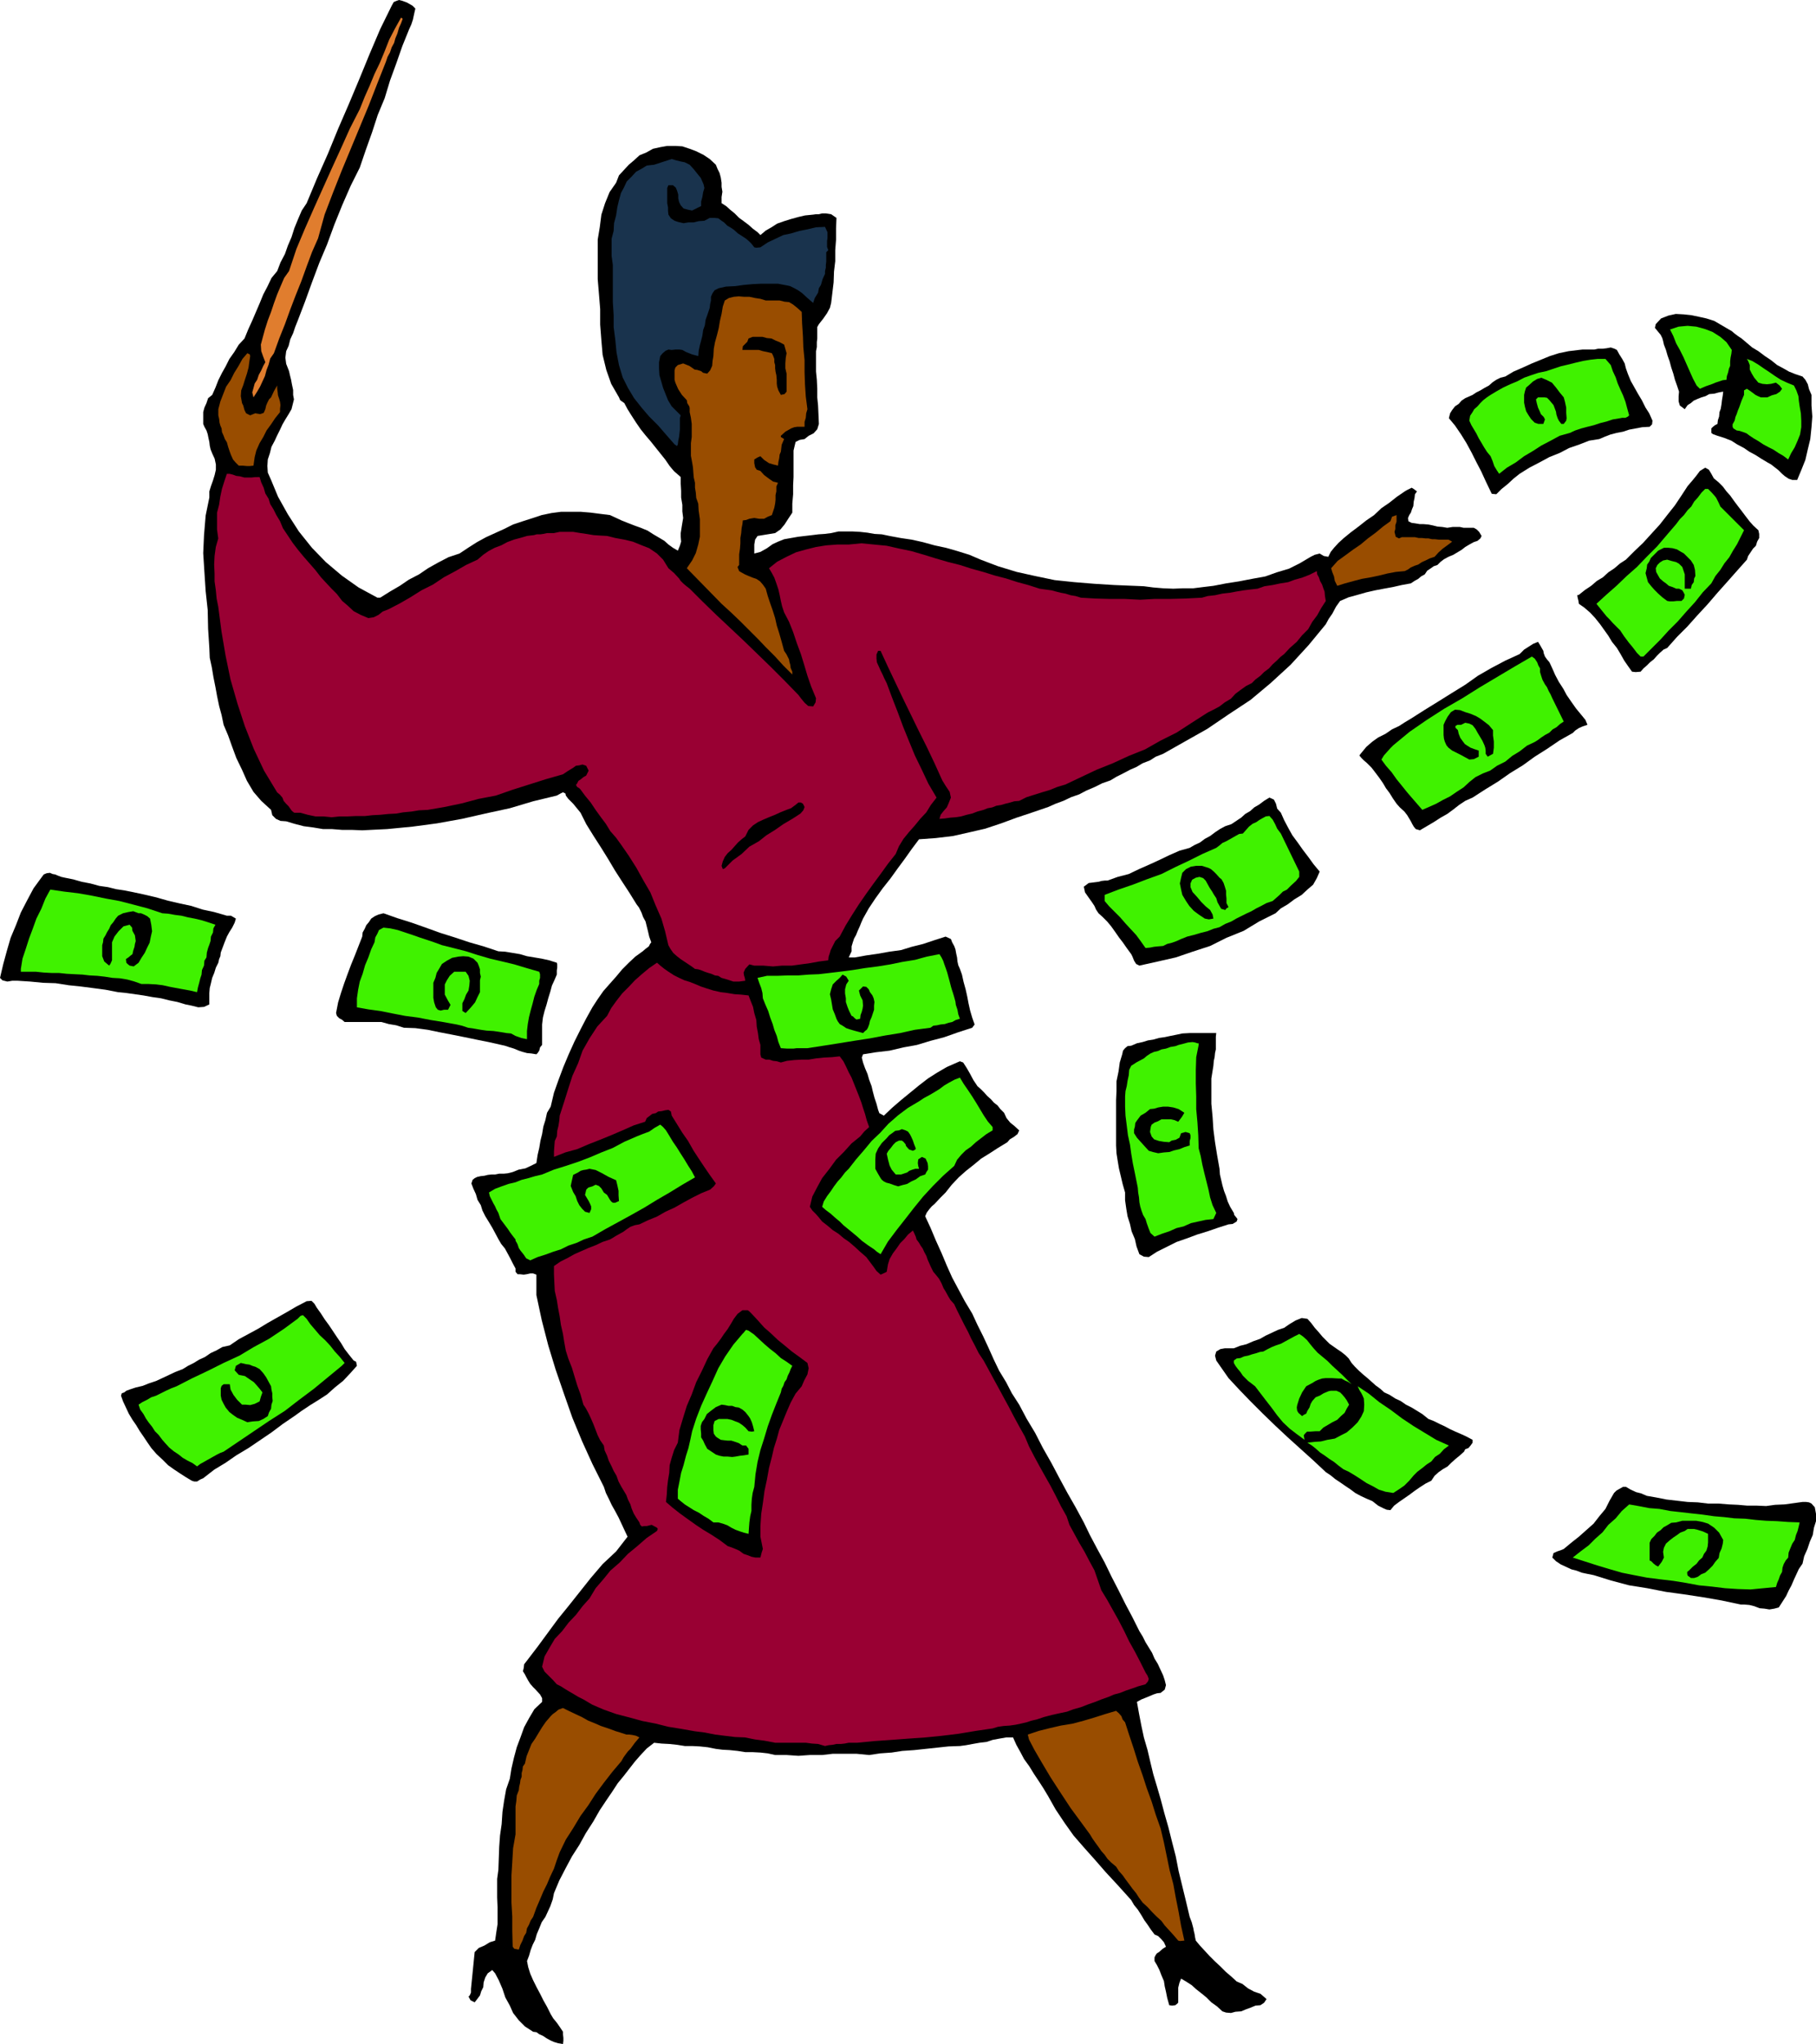
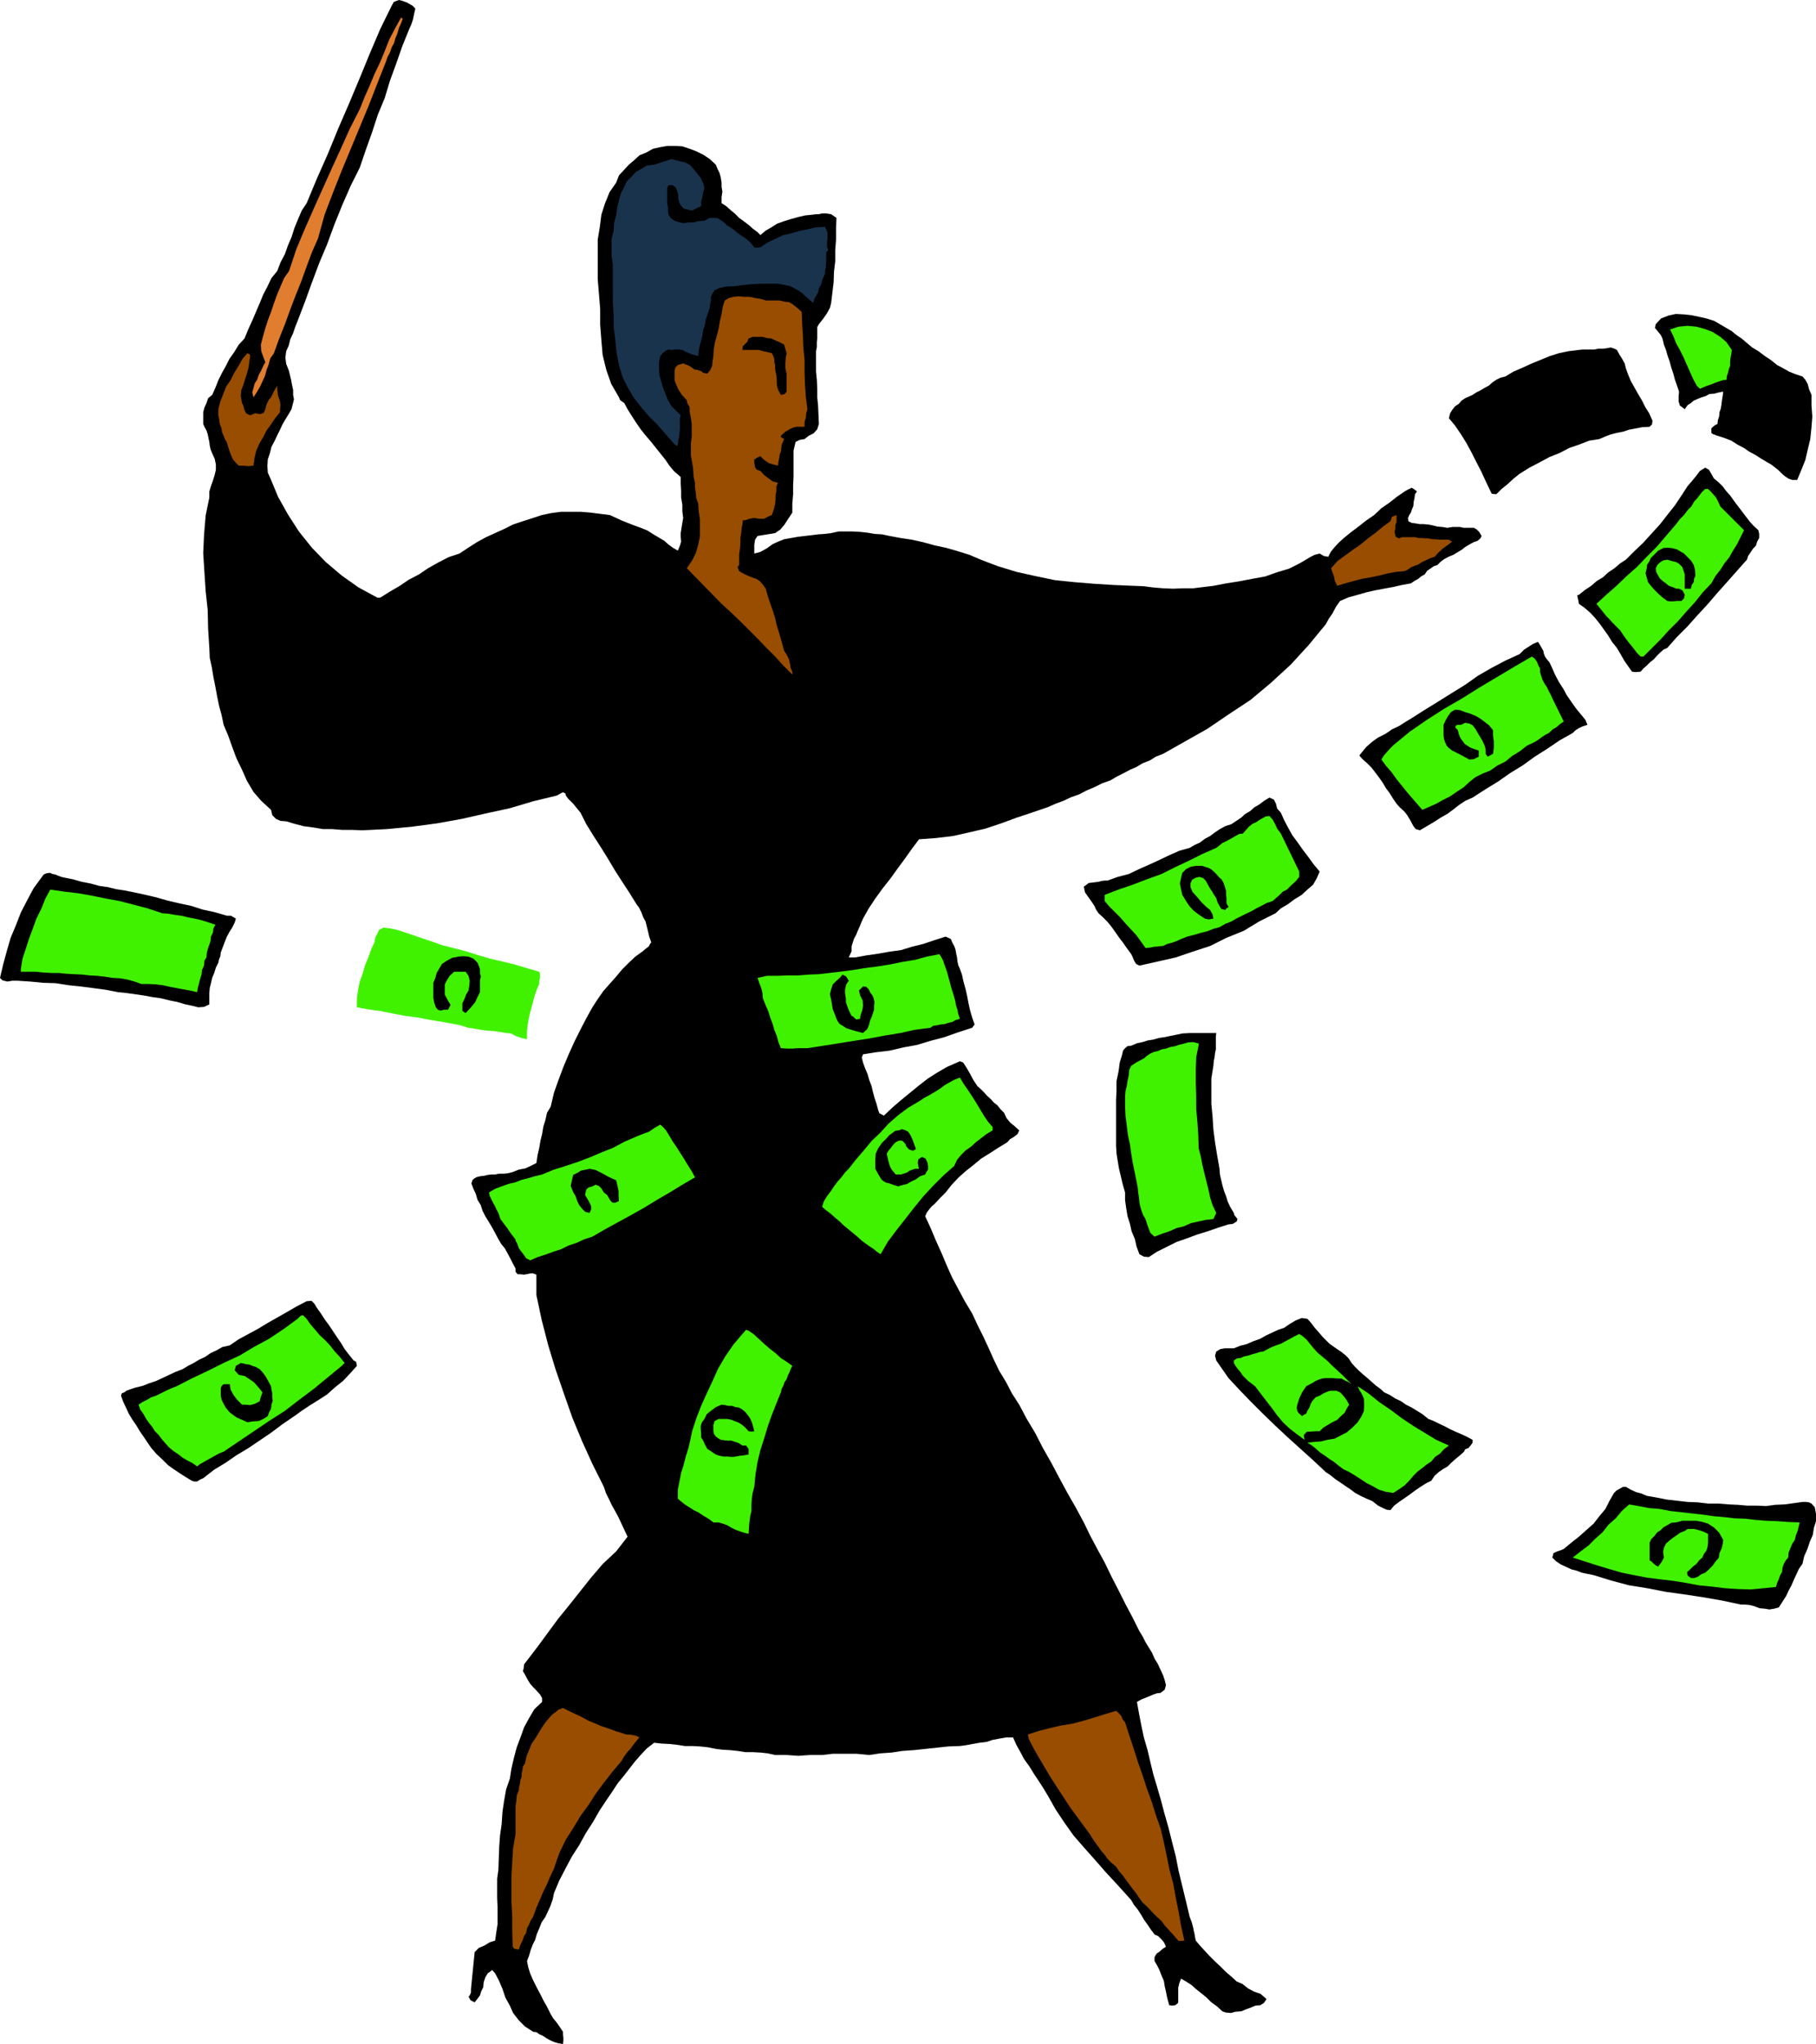
<svg xmlns="http://www.w3.org/2000/svg" height="480" viewBox="0 0 319.824 360" width="426.432">
  <path style="fill:#000" d="m210.878 242.457-.216.936-.216 1.008-.288.864-.36.792-1.224 3.024-1.08 3.096-1.08 2.952-.936 3.096-1.224 2.952-1.008 3.096-1.08 3.024-1.08 3.168-1.584 3.168-1.512 3.456-1.368 3.384-1.296 3.528-1.368 3.24-1.296 3.456-1.224 3.384-1.296 3.384-.432 1.08-.36 1.08-.504 1.08-.288 1.152-.432.936-.144 1.152.144 1.08.504 1.296.144.648.216.864.144.792.216 1.008v.864l.144.792-.216.864-.216.864-.504.864-.576.936-.504.864-.432.936-.504 1.008-.432.936-.576 1.08-.288 1.152-.36 1.08-.072 1.152.072 1.152.576 1.296 1.224 2.952 1.728 3.096 1.944 3.024 2.304 2.88 2.448 2.52 2.808 2.376 2.952 2.088 3.312 1.8h.504l1.728-1.08 1.728-1.008 1.584-1.08 1.8-.936 1.584-1.08 1.8-1.008 1.8-.936 1.944-.648 1.512-1.008 1.584-1.008 1.584-.864 1.584-.72 1.584-.72 1.584-.792 1.728-.576 1.8-.576 1.512-.504 1.728-.36 1.656-.216h3.528l1.728.144 1.656.216 1.728.216.936.432 1.08.504 1.08.432 1.296.504 1.008.36 1.224.504 1.008.648 1.224.72.72.432.72.648.792.576.864.504.36-.864.216-.72-.072-.864v-.648l.216-1.368.216-1.296-.144-1.152v-1.152l-.216-1.296v-1.152l-.072-1.296v-1.152l-.648-.576-.504-.432-.432-.504-.36-.432-.792-1.152-.864-1.08-.864-1.08-.864-1.08-.864-1.008-.864-1.08-.792-1.152-.792-1.224-.72-1.152-.576-1.08-.72-.504-.216-.504-1.368-2.376-.864-2.448-.648-2.664-.216-2.52-.216-2.808v-2.736l-.216-2.664-.216-2.592v-6.984l.36-2.16.288-2.232.648-2.016.792-1.944 1.152-1.656.504-1.296.864-.936.864-.936.936-.792.936-.864 1.224-.504 1.152-.648 1.296-.288 1.224-.216h1.44l1.224.072 1.296.432 1.152.432 1.296.648 1.08.72 1.08 1.008.288.72.36.72.216.792.144.936v.72l.144.864-.144.936v1.08l.792.504.72.648.792.648.792.792.792.576.864.648.72.648.864.648.504.504.936-.792 1.008-.576 1.008-.648 1.224-.432 1.152-.36 1.296-.36 1.224-.288 1.44-.144.504-.072h.504l.576-.144h.648l.936.144.936.648-.072 1.872v1.944l-.144 1.872v1.944l-.216 1.8-.072 1.944-.216 1.8-.216 1.8-.216.864-.504.936-.648.936-.792 1.008-.288.504v2.016l-.072.648v.864l-.144.72v3.6l.144 1.44.072 1.584v1.512l.144 1.44.072 1.584.072 1.656-.288.936-.648.72-.864.432-.72.576-.864.144-.72.36-.36 1.512v4.68l-.072 1.44v1.584l-.144 1.656v1.584l-.72 1.08-.648 1.008-.72.864-.936.648-3.096.504-.432.648-.144.864v1.584l1.08-.288 1.152-.648 1.008-.72.936-.432 1.08-.432 1.224-.216 1.224-.216 1.224-.144 1.224-.144 1.152-.144 1.08-.072 1.152-.144 1.296-.288h2.52l1.296.072 1.296.144 1.224.216 1.296.072 1.368.288 1.944.36 1.944.288 1.944.432 2.088.576 2.016.432 2.016.576 2.088.648 2.016.864 3.024 1.152 3.312 1.008 3.24.72 3.456.72 3.456.36 3.528.288 3.456.216 3.528.144 1.728.072 1.656.216 1.728.144 1.8.072 1.728-.072h1.8l1.728-.216 1.8-.216 2.232-.432 2.304-.36 2.232-.432 2.376-.432 2.016-.72 2.16-.648 1.872-.936 1.944-1.152.72-.36.864-.216.72.432.792.144.432-.864.576-.72.792-.864.864-.792 1.224-1.008 1.44-1.08 1.368-1.08 1.368-.936 1.296-1.224 1.368-.936 1.368-1.08 1.368-.936.36-.216.432-.216.432-.216.36.216.576.432-.36.504-.072.648-.144.648-.072.792-.216.504-.216.648-.288.432-.216.504.072.576.576.288.576.072.864.144h.648l.864.072.72.144.864.216.864.072.864.144.936-.144h1.296l.648.144h1.8l.504.288.432.432.432.72-.216.432-.504.432-.648.216-.792.432-.72.432-.648.504-.72.432-.72.432-.864.36-.792.432-.576.432-.576.576-.648.216-.504.36-.648.432-.432.648-.648.36-.504.432-.648.36-.648.432-1.584.288-1.584.36-1.584.288-1.512.288-1.584.36-1.512.432-1.584.432-1.512.648-.72 1.008-.648 1.224-.648.936-.504.936-3.024 3.672-3.168 3.456-3.528 3.24-3.528 2.952-3.816 2.52-3.816 2.592-3.96 2.232-3.816 2.16-1.296.504-1.008.648-1.296.504-1.08.648-1.152.504-1.224.648-1.152.576-1.08.648-1.44.504-1.296.648-1.512.648-1.224.648-1.44.504-1.368.648-1.368.504-1.296.576-2.736.936-2.808.936-2.736 1.008-2.808.936-2.808.648-2.88.648-3.024.36-2.952.216-1.296 1.728-1.224 1.728-1.224 1.656-1.296 1.8-1.368 1.728-1.296 1.8-1.152 1.728-1.008 1.8-.288.648-.288.72-.36.792-.288.72-.36.648-.216.648-.216.72v.864l-.504 1.08h1.08l2.016-.36 2.016-.288 2.016-.36 2.088-.288 1.872-.576 2.016-.504 1.944-.648 2.016-.648.936.432.216.576.36.648.216.576.144.792.144.648.072.72.144.648.288.648.36 1.008.288 1.296.36 1.296.288 1.296.216 1.152.288 1.296.36 1.224.432 1.224-.432.576-2.448.792-2.448.864-2.448.648-2.376.72-2.376.432-2.448.576-2.448.288-2.232.36-.216.576.216.864.36 1.008.432 1.008.288 1.008.432 1.152.216.936.288 1.08.36 1.08.288 1.08.216.576.792.432 1.44-1.368 1.584-1.368 1.584-1.296 1.584-1.296 1.584-1.224 1.584-1.008 1.728-1.008 1.8-.792.504-.216.576.216.648 1.008.576 1.008.576 1.08.72 1.08.576.504.576.576.576.648.648.576.504.576.648.504.504.648.648.648.432.936.648.792.72.576.864.792-.288.648-.648.504-.72.432-.432.504-1.656 1.008-1.44.936-1.512.936-1.296 1.08-1.368 1.08-1.296 1.152-1.224 1.296-1.08 1.368-.936.936-1.008 1.08-.504.432-.432.504-.432.576-.288.648.936 2.016.936 2.232 1.008 2.232.936 2.232.936 2.088 1.152 2.16 1.08 2.016 1.296 2.16.936 2.016 1.008 2.016.936 2.016.936 2.088.936 1.944 1.224 2.016 1.008 1.944 1.296 2.016 1.296 2.448 1.512 2.52 1.368 2.664 1.512 2.664 1.368 2.592 1.44 2.664 1.44 2.52 1.44 2.664 1.08 2.232 1.296 2.448 1.296 2.376 1.224 2.52 1.224 2.376 1.224 2.448 1.224 2.304 1.224 2.448.576.936.504 1.008.576.936.576.936.432 1.008.576.936.432.936.504 1.08.288.864.216.864-.216.792-.72.576-.648.072-.648.216-.504.216-.504.216-1.08.432-.792.432.36 2.016.432 2.232.432 2.016.648 2.232.504 2.16.504 2.088.648 2.16.648 2.232.648 2.448.72 2.52.648 2.592.648 2.52.504 2.592.648 2.664.648 2.664.648 2.736.36.936.288 1.08.072.432.144.576.072.504.144.648.72.864.864.936.864.936.936.936.936.864 1.008 1.008.936.792.936.864 1.008.432 1.008.792 1.08.576 1.08.36.504.432.576.504-.432.648-.648.432-.864.072-.864.36-.792.288-.864.36-1.008.072-.792.216-.864-.072-.648-.216-.936-.864-1.008-.72-.864-.864-.792-.648-1.008-.792-.792-.72-1.008-.648-.864-.504-.288.72-.216.864v2.592l-.072.144-.432.36-.576.072-.504-.072-.36-1.296-.216-1.08-.216-.936-.144-.936-.432-1.008-.36-.936-.432-.864-.432-.72v-.648l.216-.432.216-.288.36-.216.648-.576.576-.36-.36-.792-.432-.504-.576-.576-.648-.288-.648-.864-.576-.864-.576-.792-.504-.864-.648-1.008-.648-.792-.504-.864-.576-.648-2.016-2.232-1.872-2.016-1.944-2.232-1.8-2.016-1.944-2.232-1.584-2.232-1.584-2.376-1.296-2.304-.864-1.44-.792-1.224-.864-1.296-.792-1.296-.936-1.296-.648-1.224-.72-1.296-.576-1.296h-1.224l-1.224.216-1.152.216-1.08.36-1.224.144-1.224.216-1.152.216-1.08.144-2.016.072-2.016.216-2.016.216-2.016.216-2.088.144-1.872.288-2.016.144-1.944.288-2.232-.216h-4.176l-1.872.216h-2.16l-2.016.144-2.088-.144h-2.016l-1.296-.288-1.296-.144-1.368-.072h-1.296l-1.368-.216-1.368-.144-1.296-.072-1.152-.144-1.44-.288-1.368-.144-1.368-.072h-1.296l-1.368-.216-1.368-.144-1.368-.072-1.296-.144-1.296 1.008-1.08 1.152-1.008 1.152-1.008 1.296-1.008 1.296-1.008 1.224-.936 1.44-.936 1.368-1.296 1.944-1.152 2.016-1.296 2.016-1.152 2.088-1.296 2.016-1.152 2.16-1.08 2.088-.936 2.232-.216 1.08-.432 1.224-.432.936-.432.936-.648.936-.432 1.08-.432 1.008-.288 1.008-.432.864-.36.936-.288 1.008-.36.936.216 1.08.36 1.152.504 1.152.648 1.296.576 1.08.576 1.152.648 1.152.648 1.296.432.72.648.792.504.72.576.864v.432l.072.648v.504l-.072.576-.864-.144-.72-.216-.648-.288-.648-.36-.648-.432-.648-.288-.504-.36-.576-.072-1.44-.936-1.08-1.08-1.008-1.296-.576-1.296-.792-1.44-.504-1.512-.648-1.512-.648-1.224-.504-.576-.792.576-.432.72-.288.864-.072.864-.36.72-.216.72-.432.576-.504.648-.72-.36-.36-.648.216-.216.216-.504v-.648l.072-.72.576-5.76.72-.72 1.008-.432.936-.576.936-.288.216-1.512.216-1.368v-3.024l-.072-1.656v-3.312l.216-1.584.072-2.016.072-2.016.144-2.016.288-2.016.144-2.16.288-1.944.36-2.016.648-1.872.288-1.8.432-1.872.504-1.872.648-1.728.648-1.8.864-1.584.936-1.584 1.368-1.296v-.648l-.36-.648-.792-.864-.432-.432-.504-.576-.36-.576-.36-.648-.216-.432-.36-.576.144-.576.072-.648.504-.648 1.872-2.448 1.8-2.448 1.8-2.448 1.872-2.304 1.944-2.448 1.944-2.448 2.088-2.448 2.376-2.232 2.016-2.592-.576-1.224-.504-1.08-.504-1.08-.576-1.08-.648-1.152-.504-1.08-.504-1.008-.36-1.08-2.016-4.032-1.8-3.96-1.728-4.176-1.44-4.104-1.512-4.392-1.296-4.248-1.152-4.464-.936-4.392v-3.6l-.576-.216h-.504l-.648.144-.504.072-.648-.072h-.432l-.36-.432v-.576l-.504-.936-.432-.864-.504-.936-.432-.792-.648-.792-.504-.864-.576-1.08-.504-.936-.648-1.08-.576-.936-.504-1.008-.288-.936-.576-.936-.288-1.008-.432-.936-.36-.936.216-.648.36-.288.432-.216.648-.144.648-.072.576-.144.648-.072h.648l.72-.144h.792l.72-.072.864-.216 1.08-.432 1.152-.216.936-.432 1.008-.504.216-1.44.288-1.224.216-1.296.288-1.152.216-1.296.36-1.152.288-1.296.648-1.08.576-2.448.792-2.232.864-2.304.936-2.232 1.008-2.232 1.08-2.16 1.008-1.944 1.08-1.944.936-1.44 1.008-1.44 1.08-1.224 1.152-1.296 1.08-1.296 1.152-1.152 1.152-1.08 1.296-.936.504-.432.576-.432.216-.432.216-.288-.36-1.008-.216-.936-.216-.864-.216-.864-.432-.792-.288-.792-.432-.864-.432-.576-1.296-2.088-1.224-1.872-1.296-2.016-1.152-1.944-1.296-2.088-1.296-2.016-1.296-2.088-1.008-2.016-.648-.792-.648-.792-.864-.864-.432-.576-.072-.36-.432-.216-.432.216-.648.36-4.176 1.008-4.104 1.224-4.32.936-4.104.936-4.392.792-4.32.576-4.464.432-4.392.216-1.8-.072h-1.728l-1.8-.144h-1.584l-1.728-.288-1.656-.216-1.656-.432-1.44-.432-1.008-.072-.792-.36-.648-.648-.216-.936-1.728-1.584-1.368-1.584-1.152-1.944-.864-1.944-1.008-2.088-.72-1.944-.72-2.016-.792-1.872-.36-1.728-.432-1.584-.36-1.728-.288-1.584-.36-1.8-.288-1.728-.36-1.656-.072-1.728-.216-3.384-.072-3.312-.36-3.312-.216-3.312-.216-3.384.144-3.168.288-3.456.648-3.168v-1.08l.288-.936.36-1.008.288-.936.216-.936v-.936l-.216-1.008-.432-.936-.288-.72-.144-.648-.072-.648-.144-.648-.144-.72-.216-.648-.36-.648-.216-.504v-2.088l.216-.792.36-.792.288-.864.72-.576.576-1.296.504-1.296.648-1.296.648-1.152.648-1.296.864-1.224.792-1.296 1.008-1.08.648-1.584.72-1.584.648-1.512.648-1.512.648-1.584.72-1.368.72-1.512 1.008-1.224.576-1.512.792-1.512.504-1.44.648-1.512.504-1.584.648-1.584.648-1.512.864-1.296 1.8-4.32 1.944-4.392 1.8-4.392 1.872-4.32 1.872-4.464 1.8-4.392 1.872-4.392 2.016-4.104.36-.648.504-.216.432-.144.576.144.792.288 1.008.576z" transform="translate(-137.726 -240.945)" />
  <path style="fill:#e07d2e" d="m208.358 245.049-.36.792-.288 1.008-.36.864-.216.792-.432.792-.288.864-.432.792-.288.864-1.512 3.816-1.512 3.888-1.584 3.816-1.584 3.816-1.584 3.816-1.512 3.816-1.512 3.96-1.152 4.176-1.08 2.448-.936 2.52-.936 2.592-1.008 2.52-.936 2.448-.936 2.592-1.008 2.52-.936 2.592-.648.936-.288 1.08-.36.936-.288 1.08-.432.936-.432.936-.504.864-.648 1.008-.216-.864.216-.792.216-.792.432-.648.288-.864.432-.792.36-.792.36-.648-.36-.936-.36-1.008-.072-1.152.288-1.08.432-1.584.504-1.584.576-1.512.504-1.512.576-1.584.576-1.368.648-1.512.864-1.224 1.296-3.888 1.512-3.6 1.584-3.6 1.584-3.528 1.584-3.528 1.584-3.456 1.584-3.528 1.728-3.384.864-2.16.864-1.944.864-2.088.936-1.944.864-2.088.792-2.016 1.008-1.944 1.08-1.944.288.216z" transform="translate(-137.726 -240.945)" />
  <path style="fill:#19334d" d="m259.19 269.96.72.793.864 1.08.36.432.288.648.216.504.144.648-.216.72-.144.864-.216.792v.792l-.864.432-.72.36-.72-.144-.792-.216-.504-.576-.288-.576-.144-.648v-.648l-.216-.72-.216-.504-.504-.432h-.792l-.216.504v2.664l.144.72v.648l.072.648.432.648.648.432.648.216.936.216.864-.144h.936l.864-.216 1.008-.072.936-.504h.864l.648.072.576.432.432.288.576.576.504.288.648.432.72.648 1.008.648.432.288.504.432.432.432.504.648.36.072.72-.072 1.296-.864 1.368-.648 1.368-.648 1.368-.288 1.44-.432 1.44-.288 1.512-.36 1.584-.072.432.936v1.08l-.072.432v1.08l.216.576-.36.36v1.656l-.072.576v.504l-.144.576v.504l-.432.936-.288 1.008-.36.576-.144.792-.576.936-.288.864-1.008-.864-.936-.864-.72-.504-.648-.36-.72-.36-.648-.144-1.512-.288h-2.952l-1.512.072-1.584.144-1.584.216-1.512.072-1.296.288-.72.36-.36.504-.288.648v.648l-.144.648-.072.648-.216.648-.216.648-.288.792-.144 1.008-.288.792-.144 1.008-.216.864-.216.792-.216 1.008-.072.936-1.08-.288-1.08-.432-.648-.36-.504-.072h-.72l-.648.072-.576-.072-.504.216-.504.432-.432.504-.216 1.08v1.152l.072 1.152.36 1.224.288 1.008.432 1.08.432 1.08.648 1.08 1.584 1.584-.144.504v2.016l-.072.648-.072.648-.144.648-.072.648-.144.288-.432-.288-1.512-1.728-1.368-1.584-1.584-1.584-1.296-1.512-1.368-1.728-1.08-1.8-.936-1.872-.648-2.16-.432-2.232-.216-2.232-.288-2.232v-2.088l-.144-2.304V287.6l-.216-1.584v-3.024l.36-1.368.072-1.368.36-1.368.216-1.44.288-1.224.36-1.296.504-.936.504-1.08.864-.864.792-.864.936-.504.936-.576 1.296-.144 3.096-1.008.72.216.864.216.72.144z" transform="translate(-137.726 -240.945)" />
  <path style="fill:#994d00" d="m278.918 295.88.072 2.017.144 2.232.072 2.016.216 2.232v2.16l.072 2.088.144 2.16.288 2.232-.216.72-.072.792-.216.72v.864h-1.296l-.504.072-.576.216-1.008.576-.792.72v.216l.576.36-.432 1.008-.144 1.224-.216.504-.072.648-.144.648-.072.648-.864-.216-.72-.216-.864-.576-.648-.648-.504.216-.576.36v.648l.144.72.288.432.648.216.648.72.864.648.72.504.864.216-.288.648v.864l-.144.648V329l-.072.648-.144.72-.216.648-.216.648-.72.288-.648.36h-.864l-.864-.144-.864.144-.576.216-.576.072-.072.648-.144.72-.072.864-.144.864v.936l-.072.936-.144 1.008v1.872l-.288.36.288.72.36.216.648.36.648.288.72.288.648.216.648.432.504.576.504.72.36 1.296.432 1.296.432 1.224.432 1.368.288 1.296.432 1.368.432 1.512.432 1.584.432.648.432.864.072.432.144.504.072.576.288.648v.504l-1.584-1.584-1.44-1.584-1.656-1.656-1.368-1.44-1.584-1.584-1.512-1.512-1.656-1.584-1.656-1.512-6.12-6.264.936-1.368.648-1.296.432-1.512.288-1.368v-3.096l-.216-1.512-.072-1.224-.36-1.008-.072-.936-.144-.864v-.864l-.216-.936-.072-.864-.072-.936-.144-.864-.216-1.152v-2.232l.144-1.08v-2.303l-.144-1.08-.216-1.008v-.72l-.072-.288-.36-.576-.072-.504-.864-.936-.648-1.008-.288-.648-.216-.504-.144-.504v-1.656l.144-.504.432-.432.936-.288 1.08.432.432.288.504.36.504.072.648.216.36.288.72.144.504-.576.36-.792.072-.864.144-.864.072-1.296.216-1.152.36-1.296.288-1.152.216-1.296.288-1.224.216-1.296.36-1.08.72-.432.864-.216.864-.072.936.072h.936l1.008.216.936.144.936.288h2.448l.864.216.792.072.72.432.72.576z" transform="translate(-137.726 -240.945)" />
  <path style="fill:#000" d="m442.214 298.977.504.288.504.432.576.432.648.432.936.792.936.792 1.08.648 1.152.864 1.08.72 1.08.864 1.08.576 1.008.576 1.08.432 1.296.432.504.576.432.792.216.864.432 1.008v1.872l.144 1.944-.144 1.872-.216 2.088-.432 1.8-.432 1.872-.72 1.8-.72 1.728h-.864l-.648-.216-.648-.432-.504-.432-.648-.648-.648-.504-.648-.504-.648-.36-1.08-.648-1.008-.648-1.08-.576-.936-.648-1.224-.648-1.008-.648-1.296-.504-1.152-.36-.792-.288-.288-.216v-.792l.288-.288.36-.288.432-.216.072-.648.216-.648.072-.792.216-.576.144-.864.072-.648.144-.864.072-.648-.792.144-.792.216-.864.072-.648.36-.72.216-.72.288-.648.288-.504.432-.576.36-.504.72-.864-.648-.216-.72v-.936l.072-.792-.36-1.08-.36-1.008-.288-1.08-.36-1.08-.288-1.08-.36-1.008-.288-1.008-.36-.936-.144-.648-.144-.504-.288-.576-.36-.432-.648-.792.144-.648.936-1.008 1.296-.504 1.296-.288 1.368.072 1.368.144 1.368.288 1.296.288 1.368.432z" transform="translate(-137.726 -240.945)" />
  <path style="fill:#40f200" d="m442.718 302.577-.072.648-.144.72-.072.648v.792l-.216.504-.144.648-.216.648-.072.648-.648.072-.648.216-.648.216-.504.216-1.224.432-1.008.432-.576-.576-.648-1.224-.576-1.296-.576-1.296-.504-1.152-.648-1.296-.648-1.152-.504-1.296-.576-1.152 1.512-.504 1.584-.144 1.512.144 1.584.432 1.296.504 1.368.864 1.08.936z" transform="translate(-137.726 -240.945)" />
  <path style="fill:#000" d="m276.254 303.153-.144.792-.072 1.008v.864l.216.936v3.168l-.36.432-.648.144-.432-.792-.216-.648-.072-.576v-.648l-.072-.792-.144-.648-.072-.576v-.576l-.144-.504v-.576l-.216-.576-.216-.432-.864-.216-.72-.144-.72-.216h-2.88l.072-.648.432-.432.36-.36.216-.576.72-.288h1.728l.792.216.792.072.72.36.72.288.792.432zm146.232-.576.432.792.504.792.432.792.216.864.36 1.008.504 1.224.648 1.152.648 1.152.648 1.08.648 1.296.648 1.008.576 1.296-.072.648-.432.432-1.296.072-1.152.216-1.152.216-1.08.36-1.152.216-1.08.288-.936.36-1.008.432-1.8.288-1.656.648-1.872.648-1.656.864-1.8.72-1.728.936-1.8.936-1.728 1.08-1.08.864-1.008.936-1.08.864-.936.936-.792-.072-.216-.432-.864-1.8-.792-1.728-.864-1.656-.792-1.584-.936-1.728-.936-1.512-1.08-1.584-1.08-1.296.216-.864.36-.576.504-.648.648-.432.504-.576.648-.432.648-.288.648-.288.648-.432.72-.36.72-.432.792-.432.648-.576.648-.432.72-.36.864-.216 1.44-.864 1.656-.72 1.584-.72 1.584-.648 1.584-.648 1.584-.504 1.728-.36 1.8-.216.648-.072h2.088l.648-.144h.792l.648-.072.792-.144.648.216z" transform="translate(-137.726 -240.945)" />
  <path style="fill:#994d00" d="m181.79 303.657-.144.936-.144 1.08-.288 1.08-.36 1.08-.288.936-.36.936-.072 1.008.216 1.224.216.432.216.792.288.576.72.36.864-.36.864.144.648-.216.288-.648.144-.648.216-.504.288-.576.36-.36.504-1.08.576-1.008v.576l.072.504.072.648.216.648.144.504.072.576-.072.648v.576l-.864 1.08-.72 1.08-.792 1.08-.576 1.152-.648 1.08-.576 1.296-.288 1.152-.216 1.512-.648.072h-.504l-.792-.072h-.648l-.576-.576-.432-.504-.36-.792-.216-.576-.288-.864-.216-.792-.36-.576-.216-.576-.288-.648-.072-.648-.216-.504-.144-.504-.072-.648-.144-.648v-1.08l.36-1.368.504-1.296.504-1.296.792-1.152.648-1.296.72-1.152.72-1.296.864-1.008.432.216z" transform="translate(-137.726 -240.945)" />
-   <path style="fill:#40f200" d="m453.662 308.84.432.865.36 1.008.072.792.144 1.008.216 1.224.072 1.296v1.152l-.216 1.296-.432 1.08-.504 1.152-.648 1.08-.504 1.08-.864-.648-.864-.504-.864-.576-.864-.432-.936-.504-.864-.576-.864-.504-.648-.432-.576-.432-.576-.216-.648-.216-.504-.072-.576-.36-.144-.288v-.432l.36-.648.144-.648.216-.504.216-.648.216-.504.432-1.224.432-1.008v-.792l.504-.288.648.432.864.648.432.216.504.216h1.152l.792-.36.792-.216.648-.432.36-.504-.432-.576-.648-.504-.864.216-.72.072-.792-.072-.72-.216-.72-.864-.432-.72-.36-.72v-.792l-.288-.72-.216-.36.936.36 1.08.648.936.648 1.08.72.936.648 1.008.648 1.08.504zm-32.256-3.6.36 1.08.504 1.08.36 1.08.504 1.153.432.936.432 1.152.288 1.08.36 1.296-.216.216-.432.216h-.576l-.36.072-1.296.216-1.08.36-1.152.288-1.08.36-1.152.288-1.08.288-1.08.36-.936.432-1.8.504-1.584.864-1.656.864-1.44.936-1.584.936-1.44 1.08-1.584.936-1.368 1.08-.432-.648-.432-.72-.288-.864-.36-.864-.648-.792-.504-.792-.504-.864-.432-.72-.432-.864-.432-.72-.432-.72-.36-.792.144-.864.432-.648.288-.504.576-.504.504-.576.504-.504.648-.504.648-.432 1.08-.648 1.152-.648 1.224-.576 1.224-.504 1.224-.648 1.224-.432 1.296-.432 1.368-.288 1.296-.432 1.296-.432 1.224-.288 1.44-.36 1.224-.288 1.296-.216 1.296-.144h1.368z" transform="translate(-137.726 -240.945)" />
  <path style="fill:#000" d="m413.126 310.929.216.792.216 1.008v.936l.072.936-.072.432-.432.576h-.432l-.432-.576-.216-.432-.216-.648-.072-.504-.432-1.152-.72-.864-.432-.432-.432-.072h-1.152l-.36.36.144.648.216.792.36.792.144.36.504.504.216.432-.288.792h-.864l-.648-.216-.648-.648-.432-.648-.432-.72-.216-.792-.144-.72v-1.368l.144-.648.216-.648.432-.36.792-.72.72-.432.72-.216.864.36 1.008.504.72.864.648.864zm25.992 13.464.432.792.864.72.72.72.648.864.648.72.72 1.008.648.864.72.936.648.864.72.936.648.72.864.792.144.648v.72l-.36.648-.216.72-.504.504-.432.648-.432.648-.216.648-1.728 1.944-1.656 1.872-1.8 2.016-1.728 2.016-1.8 1.944-1.8 2.016-1.8 1.8-1.728 1.944-.648.288-.648.576-.504.504-.576.648-.648.504-.576.576-.576.504-.504.576-.864.072-.648-.072-.72-1.008-.648-.936-.648-1.152-.648-1.08-.864-1.08-.648-1.08-.72-1.008-.72-1.008-.864-1.08-.864-.936-1.08-.936-.936-.648-.072-.504-.144-.576-.072-.432.288-.072 1.08-.864 1.08-.72 1.008-.864 1.08-.648.936-.864 1.08-.72 1.008-.864 1.008-.648 1.512-1.512 1.512-1.44 1.44-1.584 1.512-1.656 1.296-1.656 1.368-1.728 1.152-1.728 1.08-1.656.864-1.008.648-.792.648-.864.936-.576.648.36z" transform="translate(-137.726 -240.945)" />
-   <path style="fill:#903" d="m183.446 324.969.288.936.432.936.288 1.008.576.936.288.936.576.936.504 1.008.648 1.08.504 1.224.864 1.296.864 1.296.936 1.224 1.008 1.224 1.008 1.152 1.008 1.152 1.008 1.296.864.936 1.008 1.08.936.936.936 1.224.936.792 1.08 1.008 1.224.648 1.368.576.936-.144.864-.432.72-.576 1.08-.432 1.944-1.008 1.872-1.08 1.944-1.224 2.016-1.008 1.944-1.296 2.016-1.08 1.872-1.08 2.016-.936 1.008-.864.936-.648 1.08-.576 1.152-.432 1.08-.576 1.152-.432 1.08-.288 1.224-.36.576-.072.648-.072.504-.144h.648l.504-.072.648-.144h1.224l1.008-.216h2.376l1.296.216 1.008.144 1.296.216 1.08.072 1.296.072 1.44.36 1.584.288 1.512.36 1.584.648 1.296.504 1.368.936 1.08 1.08.936 1.512 1.008.864.864.936.288.432.432.432.504.432.648.504 2.232 2.232 2.448 2.376 2.376 2.232 2.448 2.304 2.304 2.232 2.448 2.376 2.448 2.448 2.448 2.52.432.576.648.792.648.576.864.072.432-.72.072-.72-.864-2.088-.648-1.872-.576-1.944-.576-1.872-.72-1.944-.648-1.944-.72-1.8-.864-1.656-.36-1.08-.216-.936-.216-1.08-.216-.936-.36-1.08-.36-1.008-.504-.936-.432-.72 1.44-1.152 1.656-.864 1.656-.792 1.8-.504 1.728-.432 1.8-.288 1.944-.144h2.016l2.232-.216 2.232.216 2.232.216 2.232.504 2.088.432 2.232.648 2.088.648 2.232.648 2.016.504 2.016.648 2.088.576 2.088.648 1.944.504 2.016.648 1.872.504 2.016.648 1.008.144 1.08.144.792.216.864.216.792.144.936.288.864.144.936.288 2.448.144 2.52.072h2.664l2.808.144 2.52-.144h2.808l2.736-.072 2.808-.144 1.008-.288 1.296-.144 1.296-.288 1.296-.144 1.152-.216 1.296-.216 1.152-.144 1.296-.144 1.224-.432 1.44-.216 1.368-.288 1.368-.216 1.152-.432 1.296-.36 1.296-.504 1.296-.648.072.576.288.504.216.648.36.648.216.648.216.576.072.792.144.864-.792 1.224-.72 1.296-.864 1.152-.72 1.296-1.08 1.08-.936 1.152-1.224 1.08-1.008 1.08-.648.504-.648.648-.72.648-.648.72-.864.648-.648.648-.864.648-.648.648-1.008.504-1.008.72-.864.648-.792.864-1.08.648-.936.72-1.08.576-1.008.504-2.808 1.8-2.664 1.728-2.88 1.44-2.664 1.512-2.88 1.152-2.808 1.296-2.88 1.152-2.736 1.296-1.368.648-1.368.648-1.44.432-1.224.504-1.44.432-1.368.432-1.368.432-1.296.648-.864.072-.72.216-.864.216-.72.216-.864.144-.72.288-.792.144-.72.288-1.08.288-.936.36-.936.216-1.008.288-.936.144-.936.072-1.008.144-.936.072.216-.72.504-.648.576-.648.288-.648.432-1.08-.216-1.008-.72-1.08-.576-.936-1.368-3.024-1.368-2.88-1.368-2.736-1.368-2.808-1.368-2.808-1.368-2.88-1.368-2.88-1.296-2.808h-.432l-.288.648v.72l.072.648.36.792.288.648.36.72.288.648.432.864.936 2.52 1.008 2.592.936 2.52 1.08 2.664 1.008 2.448 1.224 2.52 1.152 2.448 1.44 2.448-1.008 1.296-.792 1.296-1.08 1.152-.936 1.152-1.08 1.224-.936 1.152-.792 1.296-.576 1.368-1.368 1.728-1.296 1.8-1.224 1.656-1.296 1.8-1.296 1.872-1.152 1.8-1.152 1.872-1.08 2.016-.792.792-.504 1.008-.288.576-.144.504-.216.648-.072.648-1.656.216-1.584.288-1.584.216-1.584.216h-1.728l-1.584.144-1.728-.144h-1.584l-.864-.216-.72.792-.288.648.072.504.144.432.072.504-1.08.144h-1.008l-1.08-.36-1.008-.288-.576-.36-.576-.072-.648-.288-.504-.144-.648-.216-.504-.216-.648-.216-.576-.072-.576-.432-.648-.432-.648-.432-.648-.432-.648-.504-.648-.576-.504-.72-.36-.648-.576-2.448-.648-2.232-1.008-2.304-.936-2.304-1.296-2.232-1.152-2.088-1.368-2.16-1.296-1.872-.936-1.296-1.008-1.152-.792-1.296-.864-1.152-.936-1.296-.864-1.296-1.008-1.224-.792-1.08-.216-.216-.36-.216-.216-.36.216-.288.216-.432.432-.288.432-.36.504-.288.432-.864-.432-.864-.648-.216-.576.144-.576.072-.504.36-.936.576-.864.576-3.024.864-2.952.936-2.952.936-2.88 1.008-3.024.576-2.952.792-3.096.648-2.952.504-1.512.072-1.296.216-1.512.144-1.224.216-1.368.072-1.44.144-1.368.072-1.296.144h-1.584l-1.512.072h-1.44l-1.368.144-1.44-.144h-1.368l-1.368-.288-1.296-.36h-1.08l-.288-.216-.216-.216-.504-.72-.432-.432-.432-.504-.216-.576-.432-.504-.504-.432-2.304-3.816-1.8-3.816-1.584-4.032-1.296-3.96-1.224-4.248-.864-4.176-.72-4.248-.576-4.392-.288-1.44-.144-1.512-.216-1.512v-1.368l-.072-1.584.072-1.512.216-1.584.432-1.512-.216-1.584v-2.952l.36-1.368.216-1.44.288-1.368.432-1.368.432-1.296h.504l.576.144.576.216.648.072.792.216h1.224l.648-.072z" transform="translate(-137.726 -240.945)" />
  <path style="fill:#40f200" d="m438.542 327.057.648.648.576.648.216.288.216.432.216.432.288.648 4.176 4.176-.576 1.152-.648 1.296-.72 1.152-.648 1.152-.864 1.08-.72 1.152-.864 1.08-.72 1.296-1.512 1.584-1.368 1.728-1.512 1.656-1.512 1.728-1.584 1.584-1.44 1.584-1.512 1.512-1.512 1.512h-.504l-.648-.648-.432-.576-.504-.648-.432-.504-.864-1.152-.72-1.08-.648-.648-.648-.648-.576-.648-.504-.504-.936-1.152-.864-1.08 1.728-1.584 1.8-1.584 1.8-1.728 1.8-1.584 1.728-1.8 1.8-1.8 1.656-1.944 1.728-2.016.648-.864.72-.72.648-.864.648-.648.504-.864.648-.72.648-.864.648-.648z" transform="translate(-137.726 -240.945)" />
  <path style="fill:#994d00" d="M383.678 331.665v1.152l-.216.648v.648l-.144.504.144.576.072.288.576.288.504-.216h2.304l.648.144h.576l.648.072h.504l.648.144h.504l.648.072h1.728l.648.36-.864.648-.792.576-.72.648-.72.792-.864.288-.72.36-.648.288-.648.432-.648.216-.648.288-.504.36-.576.288-1.584.144-1.512.288-1.44.36-1.368.288-1.656.288-1.368.36-1.584.432-1.368.432-.432-.864-.144-.792-.288-.72-.216-.72 1.152-1.296 1.296-.936 1.368-1.008 1.368-.936 1.296-1.08 1.368-1.008 1.296-1.08 1.296-.936.288-.792z" transform="translate(-137.726 -240.945)" />
  <path style="fill:#000" d="m436.022 340.449.216.864.072 1.08-.216.432-.072.648-.36.504-.144.648h-1.08v-2.52l-.216-.648-.216-.648-.576-.576-.504-.288-.864-.216-.72-.216-.72.144-.576.36-.432.432-.288.576.072.648.36.648.288.504.576.504.504.36.504.432.648.216.648.288h.504l.576.288.216.36.216.432-.144.648-.432.432h-.792l-.648.072h-.648l-.432-.072-.864-.648-.72-.648-.648-.648-.576-.648-.576-.72-.216-.792-.216-.792.216-.864.072-.648.36-.504.288-.648.432-.432.864-.864 1.008-.504h.792l.72.072.792.216.72.432.504.288.648.648.576.576zm-25.416 17.136.504 1.08.504 1.152.648 1.224.792 1.224.576 1.08.792 1.152.864 1.224 1.008 1.224.648.792.36.864-.864.288-.648.288-.648.432-.432.432-2.304 1.296-2.232 1.512-2.16 1.368-2.088 1.512-2.232 1.368-2.16 1.512-2.232 1.368-2.232 1.44-1.296.576-1.08.72-1.008.792-1.08.792-1.152.648-1.224.792-1.224.72-1.224.72-.72-.216-.36-.432-.288-.504-.216-.432-.648-1.08-.504-.648-.792-.72-.576-.648-.648-.936-.576-.936-.648-.864-.504-.864-.648-.936-.648-.864-.72-.936-.864-.864-.504-.432-.432-.432-.36-.432.216-.288 1.008-1.224 1.08-.936 1.008-.72 1.296-.648 1.152-.792 1.224-.576 1.008-.648 1.08-.648 2.376-1.512 2.448-1.512 2.304-1.44 2.448-1.512 2.232-1.584 2.376-1.368 2.448-1.296 2.52-1.152.792-.792.792-.504.792-.504.864-.36.36.576.576 1.008.072.432.216.576.36.504z" transform="translate(-137.726 -240.945)" />
  <path style="fill:#40f200" d="M408.95 358.665v.648l.216.72.216.648.432.792.36.504.288.648.36.648.288.648 2.016 4.104-.648.432-.648.576-.648.36-.576.576-.792.432-.648.432-.576.432-.576.36-1.368.648-1.296 1.008-1.296.792-1.224 1.008-1.44.72-1.224.864-1.296.504-1.296.648-1.08.864-1.008.936-1.224.792-1.152.792-1.296.648-1.152.648-1.296.576-1.152.504-.936-1.08-.936-1.08-.864-1.008-.864-1.08-.936-1.152-.864-1.224-1.008-1.152-.792-1.08.432-.72.576-.648.576-.648.504-.504 2.88-2.376 3.024-2.088 3.024-1.944 3.24-1.872 3.096-1.944 3.024-1.8 3.024-1.8 3.096-1.8.504.36.432.648.216.576z" transform="translate(-137.726 -240.945)" />
  <path style="fill:#000" d="M400.67 369.537v.936l.144 1.08v1.08l-.144 1.08-.288.144-.648.36-.36-.504v-.576l-.072-.504-.144-.432-.36-.792-.432-.72-.432-.72-.36-.648-.504-.648-.576-.288-.72-.144-.72.36h-.648l-.36.216v.288l.432.432.144.648.288.72.36.504.432.576.432.288.576.36.576.216.864.288v1.08l-.864.432-.792.072-.792-.432-.792-.432-.72-.36-.72-.36-.648-.504-.36-.432-.288-.648-.144-.504-.072-.648v-1.8l.288-.648.432-.792.576-.792.72-.432.864.072.936.36.936.288 1.008.432.72.432.864.648.648.504zm-37.368 14.543.576 1.297.72 1.368.72 1.296 1.008 1.368.864 1.224.936 1.224.936 1.296 1.08 1.296-.504 1.152-.648 1.152-1.008.864-1.008.936-1.296.792-1.152.864-1.224.72-.936.864-2.88 1.44-2.736 1.656-3.024 1.224-2.88 1.44-3.096 1.008-2.952 1.008-3.168.72-3.24.72-.576-.288-.36-.576-.288-.72-.216-.432-.792-1.08-.648-.936-.72-.936-.648-.936-.72-1.008-.72-.864-.792-.792-.72-.648-.432-.648-.288-.648-.432-.648-.36-.504-.864-1.224-.216-1.008.864-.648 1.152-.144.576-.072.504-.144.576-.072h.504l1.8-.648 1.944-.504 1.8-.864 1.8-.792 1.728-.792 1.8-.864 1.8-.792 1.8-.504.864-.504.936-.432.864-.648.936-.504.864-.648.864-.576.936-.504 1.08-.36.864-.576.864-.576.72-.648.864-.504.72-.648.864-.504.864-.648.936-.576.792.36.36.72.216.864zm-83.88-1.007-.216.576-.504.576-.648.432-.792.504-1.584.936-1.44 1.008-1.512.936-1.368 1.08-1.656.936-1.368 1.296-1.584 1.152-1.368 1.368-.36.144-.216-.576.216-.792.36-.792.504-.648.648-.576.576-.648.576-.648.648-.576.648-.504.576-1.152.792-.792.864-.576.936-.432 1.008-.432 1.08-.432.936-.432 1.08-.432.792-.288.864-.648.432-.36h.432l.36.216z" transform="translate(-137.726 -240.945)" />
  <path style="fill:#40f200" d="m363.302 387.753 3.24 6.696v.936l-.576.72-.864.792-.72.72-.72.36-.576.576-.648.576-.576.504-1.08.36-.936.504-.864.432-.864.504-.936.432-.864.432-.864.432-.864.504-1.08.432-1.008.576-1.08.288-1.08.432-1.152.288-1.224.36-1.152.288-1.08.432-.792.36-.792.288-.864.216-.72.36-.864.072-.72.072-.72.144-.792.072-.864-1.224-.792-1.08-1.008-1.08-.864-.936-.936-1.08-.936-.936-1.008-1.008-.792-.936v-1.08l2.448-.936 2.52-.864 2.448-.936 2.592-.936 2.448-1.224 2.448-1.152 2.304-1.152 2.448-1.08.576-.432.504-.432.648-.288.648-.36.504-.288.504-.288.648-.36.648-.072.576-.648.504-.576.648-.504.648-.288.504-.36.504-.288.648-.36.648-.072.576.648.432.792.36.792z" transform="translate(-137.726 -240.945)" />
  <path style="fill:#000" d="m352.502 395.529.36.288.36.648.216.648.216.72v.648l.072.72v.792l.36.72-.36.216-.216.288-.72-.216-.288-.504-.36-.648-.216-.72-.432-.648-.288-.504-.432-.648-.36-.648-.36-.648-.432-.432-.648-.216-.648.144-.648.36-.288.648v.648l.36.864.792.864.72.864.792.792.792.648.432.792.144.72-.792.144-.72-.144-1.08-.72-.864-.648-.792-.864-.576-.864-.648-1.08-.216-.936-.216-1.08.216-1.008.216-.864.648-.648.864-.432.864-.144h1.08l1.152.36.432.216.504.432.432.432zm-191.448 2.52 2.016.432 2.16.504 2.016.576 2.16.504 2.016.432 2.016.648 2.016.432 2.232.648h.72l.864.504-.216.72-.432.864-.504.792-.432.792-.432 1.08-.432 1.152-.216.576-.072.648-.216.504-.144.648-.432.864-.288.936-.36.864-.216.936-.216.864-.072.864v2.016l-.936.432-1.008.072-1.152-.288-1.08-.216-1.44-.432-1.44-.288-1.44-.36-1.512-.216-1.584-.288-1.512-.216-1.512-.216-1.44-.144-2.232-.432-2.16-.288-2.232-.288-2.088-.216-2.304-.36-2.232-.072-2.232-.216-2.232-.144h-.936l-.864.144-.864-.216-.432-.432.576-2.448.648-2.376.648-2.232.936-2.232.864-2.232 1.08-2.088 1.152-2.16 1.368-1.872.432-.576.504-.216.576-.072.504.216.432.072.504.216.576.216.648.144 1.44.288 1.512.432 1.512.288 1.584.432 1.512.216 1.44.36 1.44.216z" transform="translate(-137.726 -240.945)" />
  <path style="fill:#40f200" d="m166.31 401.793 1.008.072 1.224.216 1.152.144 1.152.288 1.152.216 1.224.288 1.152.36 1.296.432-.36.648-.072.72-.36.72-.072.792-.216.648-.216.576-.216.792-.072.864-.36.576-.072.864-.36.792-.072.792-.216.648-.216.864-.216.792-.144.792-1.224-.288-1.224-.216-1.152-.216-1.152-.216-1.296-.288-1.152-.144-1.296-.072h-1.296l-1.224-.432-1.296-.36-1.296-.216-1.296-.072-1.368-.216-1.296-.144-1.368-.072-1.224-.144-1.44-.072-1.368-.072-1.368-.144h-1.296l-1.368-.072-1.368-.144h-2.664v-.504l.288-1.8.576-1.728.576-1.8.648-1.728.648-1.8.864-1.728.72-1.8.864-1.584 2.448.36 2.448.288 2.448.432 2.448.504 2.376.432 2.52.648 2.448.648z" transform="translate(-137.726 -240.945)" />
-   <path style="fill:#000" d="m164.15 402.729.216 1.08.144 1.152-.216.936-.216 1.08-.432.864-.432.936-.576.864-.504.864-.864.648-.72-.144-.36-.288-.216-.216-.072-.648.432-.288.432-.36.288-.216.144-.648.216-.648.072-.504.144-.504-.144-1.008-.432-.792-.072-.576-.432-.504-1.08.288-.864.864-.72.936-.432 1.008v3.168l-.288.648-.216.288-.864-.72-.36-.936v-1.944l.144-.504.072-.648.36-.576.288-.576.36-.576.288-.648.432-.504.432-.648.432-.504.864-.432.936-.216.864-.144.936.36h.432l.504.216.576.288zm61.344 5.76 1.224.072 1.296.216 1.296.216 1.224.36 1.296.216 1.296.216 1.296.288 1.368.432.072.288v.576l-.072.504v.72l-.432 1.008-.432.936-.288 1.08-.36 1.152-.288 1.08-.36 1.152-.288 1.152-.144 1.224v3.6l-.36.432-.144.576-.288.432-.216.216-.864-.144-.792-.072-.792-.216-.648-.216-.864-.36-.72-.216-.864-.288-.648-.144-2.232-.504-2.16-.432-2.088-.432-2.16-.432-2.232-.432-2.088-.432-2.16-.288-2.016-.072-1.368-.432-1.296-.216-1.296-.36h-6.48l-.504-.432-.432-.216-.432-.432-.144-.504.36-1.872.504-1.656.576-1.728.576-1.584.648-1.728.648-1.584.648-1.656.648-1.656.072-.72.36-.648.288-.648.432-.504.432-.648.648-.432.648-.288.864-.216 2.448.864 2.52.792 2.448.864 2.592.936 2.52.792 2.592.864 2.52.72z" transform="translate(-137.726 -240.945)" />
  <path style="fill:#40f200" d="m215.558 407.409 2.016.504 2.232.576 2.016.648 2.232.648 2.16.504 2.088.504 2.16.648 2.232.648.144.432v.648l-.144.504v.576l-.432 1.008-.432 1.224-.288 1.152-.36 1.296-.288 1.152-.216 1.224-.144 1.224v1.44l-1.008-.216-1.008-.36-.792-.432-.792-.072-1.296-.216-1.008-.144-1.224-.072-1.008-.144-1.224-.216-1.008-.144-1.08-.36-.936-.216-2.376-.432-2.232-.36-2.232-.432-2.232-.288-2.232-.432-2.16-.432-2.088-.288-2.016-.36v-1.584l.216-1.512.288-1.44.504-1.368.432-1.512.576-1.368.504-1.44.576-1.224.144-.864.36-.648.288-.648.792-.432 1.224.144 1.296.288 1.296.432 1.296.432 1.224.432 1.296.432 1.296.432zm89.64 7.271.144.505.216.648.216.72.216.792.072.576.288.864.144.792.288.792-.72.216-.648.36-.648.144-.648.216-.72.072-.648.144-.648.072-.504.36-2.736.36-2.592.576-2.664.432-2.664.504-2.808.432-2.664.432-2.736.432-2.808.432h-1.872l-.576.072h-1.152l-1.08-.072-.432-1.08-.288-1.08-.432-1.08-.288-1.008-.432-1.152-.36-1.152-.504-1.152-.432-1.08-.072-.936-.216-.864-.36-.936-.288-.864 1.656-.36h1.8l1.872-.072h1.872l1.8-.144 1.8-.072 1.872-.216 1.8-.216 2.232-.288 2.232-.36 2.232-.288 2.232-.36 2.088-.432 2.232-.36 2.088-.576 2.232-.432.36.576.288.576.216.648.288.792.216.648.216.792.216.792z" transform="translate(-137.726 -240.945)" />
  <path style="fill:#000" d="m221.822 410.505.216.504.216.648v.648l.144.648-.144.648v2.088l-.432.864-.432.936-.72.864-.936 1.008-.576-.36v-1.368l.36-.72.288-.792.432-.72.144-.864.072-.864-.216-.864-.504-.72h-2.016l-.792.72-.504.792-.36.72v1.8l.576 1.08.432.72-.432.864h-.72l-.576.144-.504-.144-.36-.432-.288-.864-.144-.792v-2.664l.36-.864.216-.864.432-.72.504-.864.864-.576.936-.504 1.08-.216.864-.072.936.072.864.36z" transform="translate(-137.726 -240.945)" />
-   <path style="fill:#903" d="m260.126 414.249 1.008.432 1.08.36 1.152.36 1.296.288 1.152.144 1.296.216 1.152.072 1.296.144.36.936.432 1.08.216 1.08.36 1.224.072 1.152.216 1.152.144 1.08.288 1.008v1.656l.144.576.792.36h.648l.648.216.648.072.72.216 1.08-.288 1.296-.144 1.296-.072h1.224l1.296-.216 1.368-.144 1.44-.072 1.368-.144.648.864.504 1.008.432.936.504.936.432 1.08.432 1.08.432 1.08.432 1.152.288.936.36 1.08.288 1.08.432 1.224-.864.792-.72.864-1.512 1.224-1.368 1.512-1.368 1.368-1.152 1.584-1.296 1.656-.864 1.584-.864 1.656-.432 1.8.432.648.648.648.504.576.576.72.936.72.936.792 1.008.648.936.792.936.648 1.008.864.936.864 1.08.936.648.864.648.864.504.72.72.648.648-.288.432-.216.216-1.296.288-.936.576-1.008.648-.864.648-.936.72-.72.648-.792.864-.72.216.432.288.648.144.504.432.576.288.504.36.504.288.648.36.648.216.648.288.648.288.648.432.864.432.504.576.72.432.792.36.864.36.576.432.792.432.72.648.72.504 1.08.648 1.296.648 1.296.648 1.224.576 1.224.648 1.224.648 1.296.864 1.296.864 1.584.936 1.728.864 1.584.936 1.728.864 1.584.864 1.656.936 1.728 1.008 1.8.72 1.728.936 1.8.936 1.728 1.008 1.8.936 1.656.936 1.8.864 1.728 1.008 1.8.504 1.512.864 1.584.864 1.584.936 1.584.864 1.656.864 1.584.576 1.656.648 1.872 1.008 1.656 1.008 1.8 1.008 1.8 1.008 1.944.864 1.8 1.008 1.8.936 1.8.936 1.872.36.576.216.576-.144.432-.432.504-1.296.36-1.008.36-1.08.36-1.08.432-1.08.288-1.008.432-1.224.432-1.08.432-1.224.432-1.296.504-1.296.36-1.152.432-1.368.288-1.296.288-1.368.36-1.296.432-.936.216-.864.288-.936.216-1.008.216-1.008.144-1.08.072-1.008.144-.936.288-2.952.432-3.024.504-2.952.36-2.88.288-3.096.216-2.88.216-3.096.216-2.952.288h-1.512l-.72.144-.648.072h-.792l-.648.144-.72.072-.648.144-1.224-.36-1.08-.072-1.08-.144h-5.4l-1.872-.36-1.656-.216-1.8-.36-1.728-.072-1.8-.216-1.728-.216-1.8-.36-1.728-.216-2.448-.432-2.232-.36-2.304-.576-2.232-.432-2.376-.648-2.232-.576-2.232-.792-2.016-.864-.864-.504-.72-.432-.864-.432-.72-.432-.864-.504-.72-.432-.792-.504-.72-.36-.648-.72-.648-.648-.864-.864-.432-.864.432-1.8.864-1.512.936-1.584 1.296-1.368 1.152-1.512 1.296-1.368 1.152-1.512 1.224-1.368 1.08-1.8 1.368-1.584 1.224-1.512 1.656-1.44 1.44-1.512 1.656-1.368 1.656-1.44 1.8-1.224.144-.36-.144-.216-.936-.504-.864.216h-.432l-.432.072-.288-.288-.144-.432-.576-.864-.432-.72-.36-.864-.216-.72-.432-.864-.288-.792-.432-.72-.432-.72-.504-.936-.36-1.008-.504-.864-.36-.792-.504-1.008-.288-.864-.432-.936-.144-.864-.648-.936-.432-.864-.36-.936-.36-.936-.432-1.008-.432-.936-.504-.936-.432-.648-.504-1.8-.576-1.584-.504-1.656-.432-1.44-.648-1.656-.432-1.368-.288-1.584-.216-1.368-.36-1.584-.216-1.512-.288-1.512-.216-1.368-.36-1.584-.072-1.368-.072-1.584v-1.44l1.152-.792 1.296-.648 1.152-.648 1.296-.576 1.152-.504 1.296-.504 1.224-.576 1.296-.432.504-.288.576-.36.648-.36.648-.36.576-.432.648-.432.792-.288.792-.144 1.512-.72 1.584-.648 1.512-.864 1.584-.72 1.512-.864 1.584-.864 1.584-.792 1.584-.648.648-.576.36-.504-1.08-1.512-.936-1.368-1.008-1.512-.936-1.44-.936-1.656-1.008-1.44-.936-1.512-.936-1.512-.144-.72-.432-.288-.576.072-.576.144-.648.072-.432.288-.648.144-.36.288-.576.432-.288.648-2.016.648-1.944.864-2.016.864-1.944.792-2.016.792-2.016.864-2.088.576-2.016.792v-.936l.072-1.008.072-.864.36-.792.072-1.008.216-.864.144-.936.072-.864.792-2.448.72-2.304.72-2.232 1.008-2.232.792-2.232 1.224-2.16 1.368-2.088 1.728-1.872.72-1.368.936-1.296 1.008-1.296 1.152-1.152 1.08-1.152 1.224-1.08 1.296-1.08 1.368-.936.576.504.72.576.72.504 1.008.648.864.432.936.432.936.288z" transform="translate(-137.726 -240.945)" />
  <path style="fill:#000" d="m287.198 413.673-.432.648-.216.864v.72l.144.864v.648l.288.864.288.72.432.864.216.072.36.36.288.216.648-.144.072-.648.216-.576.144-.576.072-.504-.072-.936-.432-.864-.216-.864.72-.72.576.072.432.432.216.504.432.576.216.504.144.648-.072.648v.72l-.216.648-.216.648-.288.648-.144.648-.216.576-.216.36-.288.216-.36.36-.792-.216-.792-.216-.72-.216-.648-.216-.648-.432-.504-.288-.36-.504-.216-.432-.288-.792-.36-.864-.144-.864-.144-.864-.216-.936.216-.864.288-.864.648-.648.576-.504.504-.576.648.36zm64.728 9.216-.072.648v2.232l-.144.648-.072.72-.144.648-.072.864-.36 2.232v4.464l.216 2.304.144 2.232.288 2.232.36 2.232.432 2.448.072 1.008.216.936.216.936.288 1.008.36.936.288.936.432.936.648 1.08.072.36.36.432.216.288-.144.432-.72.432-.72.072-1.8.576-1.872.648-1.872.576-1.728.648-1.872.648-1.728.864-1.728.864-1.44.936-.864-.072-.792-.432-.504-1.368-.288-1.296-.576-1.368-.288-1.296-.432-1.368-.216-1.296-.216-1.512v-1.368l-.432-1.512-.288-1.224-.36-1.512-.216-1.296-.216-1.368-.072-1.368v-7.992l.072-1.584v-1.728l.36-1.728.216-1.584.432-1.44.144-.648.36-.432.432-.36.648-.072 1.008-.432 1.008-.216.936-.288.936-.144 1.008-.288 1.008-.144 1.008-.216 1.08-.216 1.008-.216 1.296-.072h4.032z" transform="translate(-137.726 -240.945)" />
  <path style="fill:#40f200" d="m348.83 424.977-.432 2.16-.072 2.232v2.376l.072 2.304v2.232l.216 2.376.144 2.232.072 2.304.36 1.368.288 1.512.36 1.512.36 1.44.36 1.44.288 1.368.432 1.368.648 1.368-.504 1.08-1.368.144-1.296.288-1.296.288-1.296.576-1.224.288-1.296.576-1.296.432-1.296.504-.72-.648-.288-.72-.36-1.008-.216-.72-.432-.72-.288-.792-.216-.72-.144-.72-.072-.864-.144-.864-.072-.864-.144-.72-.36-1.8-.36-1.728-.288-1.728-.216-1.584-.36-1.656-.216-1.728-.216-1.728-.072-1.584v-1.8l.072-.936.216-.864.144-.936.216-1.008.072-.936.36-.72 1.008-.648 1.224-.648.504-.432.648-.432.648-.288.648-.144.648-.288.792-.144.792-.288.864-.144.576-.216.864-.216.792-.216.792-.072.432.072.432.144h.216zm-42.048 5.76.648 1.08.792 1.152.72 1.08.72 1.152.648 1.08.648 1.08.72 1.08.864 1.008v.576l-1.08.648-.936.72-.936.72-.864.792-.936.648-.792.792-.72.864-.504 1.08-1.944 1.728-1.8 1.8-1.728 1.872-1.584 1.944-1.512 1.944-1.584 2.016-1.512 2.016-1.296 2.232-.648-.432-.504-.432-.648-.432-.432-.288-1.08-.792-.792-.72-.864-.72-.792-.648-.792-.648-.648-.648-.864-.72-.72-.648-.864-.648-.648-.576.288-.936.576-.936.648-.864.576-.864.648-.864.648-.72.648-.864.648-.648 1.296-1.656 1.368-1.584 1.368-1.656 1.512-1.44 1.44-1.584 1.728-1.512 1.728-1.296 1.944-1.152.864-.576.936-.504.864-.504.936-.576.864-.648.864-.504.936-.504z" transform="translate(-137.726 -240.945)" />
-   <path style="fill:#000" d="m346.31 436.929-.432.72-.648.864-.648-.288-.648-.144h-1.656l-.648.36-.576.216-.504.36-.144.36-.072.432-.072.504.288.792.432.504.864.288.864.144.936.072.432-.288.72-.144.648-.36.288-.792.792-.216.72.216.144.36v.504l-.144.504v.792l-.936.288-.864.36-.936.216-.864.288-.936.072-1.008.144-.936-.216-.72-.216-.792-.864-.648-.72-.648-.72-.504-.792v-.648l.144-.504.072-.648.288-.432.648-.864.864-.504.792-.648.72-.072.72-.216.864-.144h.864l.936.144.936.288z" transform="translate(-137.726 -240.945)" />
  <path style="fill:#40f200" d="m255.014 440.025.576.936.648 1.08.648.936.72 1.152.648 1.008.648 1.08.648 1.008.576 1.08-2.232 1.296-2.232 1.368-2.232 1.296-2.232 1.368-2.304 1.296-2.232 1.224-2.376 1.296-2.232 1.296-1.512.504-1.224.576-1.512.504-1.296.648-1.368.432-1.368.504-1.368.432-1.296.576-.72-.36-.432-.648-.576-.72-.288-.432-.216-.648-.144-.288-.216-.36v-.216l-.504-.648-.432-.576-.432-.648-.432-.576-.864-1.152-.36-1.08-.36-.648-.216-.504-.288-.504-.216-.432-.432-.864-.144-.648 1.08-.648 1.152-.432 1.224-.432 1.224-.288 1.08-.432 1.152-.288 1.224-.36 1.224-.288 2.088-.864 2.088-.648 2.16-.72 2.088-.792 2.016-.864 2.016-.792 2.016-1.08 2.16-.936 1.08-.432 1.152-.432.936-.648 1.008-.576.504.432z" transform="translate(-137.726 -240.945)" />
  <path style="fill:#000" d="m299.006 443.193-.072.216-.432.216-.648-.216-.216-.216-.36-.432-.072-.288-.36-.432-.288-.216h-.504l-.576.288-.432.432-.432.576-.432.504-.288.504.216 1.008.288 1.08.36.72.72.864h.936l1.08-.36.36-.288.576-.216.504-.144h.648l-.144-.504-.072-.504.072-.648.648-.432.648.288.36.792.072.576v.576l-.288.432-.216.432-.864.288-.792.576-.792.36-.72.432-.864.216-.72.216-.72-.216-.792-.288-.576-.144-.432-.216-.36-.288-.216-.288-.504-.864-.432-.792v-1.656l.072-1.008.432-.936.648-.936.864-.864.432-.504.504-.36.576-.432.648-.072.504-.216.648.216.432.216.36.504.216.432.288.648.216.648zm-52.776 5.616.216.864.216 1.008v.792l.072 1.008-.648.288h-.432l-.288-.216-.216-.288-.504-.864-.576-.432-.432-.72-.432-.432-.576-.216-.576.288-.72.216-.36.36-.216.936.648 1.08.216.432.216.504v.504l-.288.648-.792-.216-.504-.504-.504-.648-.36-.72-.288-.864-.432-.72-.432-1.08.216-1.008.216-.936.864-.432.432-.288.504-.144.504-.072.576-.144 1.08.216 1.152.576.504.288.648.36.648.288zm-51.984 23.471.648 1.009.792 1.08.72 1.08.72 1.08.648.936.648 1.08.72.936.864 1.08.432.216.144.72-1.224 1.368-1.224 1.296-1.44 1.152-1.368 1.224-1.44.936-1.512.936-1.512 1.008-1.296.936-2.016 1.368-2.016 1.512-2.016 1.368-2.016 1.368-2.16 1.296-1.872 1.296-2.016 1.224-1.944 1.512-.504.216-.576.36h-.504l-.432-.144-1.08-.648-1.008-.648-1.08-.72-1.008-.72-1.008-1.008-1.008-.936-.936-1.08-.648-.936-.72-1.08-.648-.936-.648-1.08-.648-.936-.648-1.08-.504-1.08-.504-1.08-.36-1.008.144-.432.432-.144.36-.288.576-.216 1.08-.36 1.224-.288 1.08-.432 1.296-.432 1.08-.504 1.224-.576 1.08-.504 1.296-.504.936-.576 1.008-.504.936-.576 1.08-.504.936-.648 1.08-.504 1.008-.576 1.296-.288 1.584-1.08 1.728-.936 1.728-.936 1.656-1.008 1.656-.936 1.656-.936 1.728-1.008 1.8-.936.864-.072.504.504.432.72zm75.816 0 1.08 1.153 1.152 1.296 1.152 1.008 1.296 1.224 1.152.936 1.296 1.08 1.296.936 1.44 1.08.216.936-.216 1.08-.576 1.08-.432 1.008-1.08 1.296-.864 1.584-.72 1.656-.648 1.584-.648 1.584-.432 1.584-.504 1.584-.36 1.584-.504 1.944-.36 2.016-.432 2.016-.288 2.16-.288 1.872-.144 2.16v1.872l.432 2.16-.216.648-.216.864h-.864l-.72-.144-.72-.288-.648-.216-.792-.576-.648-.288-.72-.288-.648-.216-1.44-1.08-1.44-.936-1.44-.864-1.296-.864-1.512-1.08-1.296-.936-1.368-1.08-1.08-.936.144-1.296.072-1.296.144-1.224.216-1.296.072-1.368.36-1.296.432-1.368.648-1.296.288-2.232.648-2.16.648-2.088.864-2.016.792-2.16 1.008-2.016.936-2.016 1.08-1.944.648-.792.648-.864.576-.864.648-.864.576-.936.504-.864.648-.864.864-.648h.936l.216.144z" transform="translate(-137.726 -240.945)" />
  <path style="fill:#40f200" d="m198.422 480.993-.504.504-2.448 2.016-2.448 2.016-2.592 1.944-2.52 1.944-2.808 1.8-2.664 1.8-2.664 1.8-2.664 1.8-.576.216-.576.288-.648.36-.504.288-.648.36-.504.288-.648.36-.576.432-.792-.576-.864-.432-.864-.504-.72-.576-.864-.576-.792-.648-.72-.792-.504-.576-.648-.864-.648-.648-.504-.792-.576-.72-.504-.72-.432-.792-.576-.792-.288-.864.648-.432.864-.432.72-.432.864-.288.864-.432.864-.432.936-.432.936-.36 2.664-1.368 2.88-1.368 2.736-1.368 2.808-1.296 2.52-1.512 2.664-1.44 2.592-1.728 2.448-1.8.504-.504.432-.144.216.216.432.432.648.936.864 1.008.792.936 1.008.936.864.936.792 1.008.864.936z" transform="translate(-137.726 -240.945)" />
  <path style="fill:#000" d="m370.646 476.385.576.576.648.648.72.504.72.504.648.432.72.576.576.576.504.792.576.648.72.72.72.648.864.72.648.576.72.648.792.576.72.648.936.432 1.008.648.936.432.936.648 1.008.504.936.576.936.576 1.08.864.936.36 1.008.504.936.432.936.504.936.432 1.008.432.936.432 1.08.576v.504l-.36.504-.36.432-.576.216-.216.432-.72.648-.792.648-.72.648-.648.648-.864.504-.72.504-.72.648-.576.864-1.008.504-1.008.648-.936.648-.864.648-.936.648-.936.648-.864.648-.648.792-.648-.072-.504-.216-.576-.288-.432-.216-1.008-.792-1.008-.432-1.08-.504-.936-.504-.864-.648-.864-.576-.936-.648-.864-.576-.792-.648-.864-.576-2.232-2.088-2.232-2.016-2.232-2.016-2.16-2.016-2.232-2.16-2.16-2.16-2.016-2.088-1.872-2.016-2.16-3.096-.216-.864.216-.72.72-.432.792-.144h1.584l1.08-.432 1.152-.288 1.152-.504 1.224-.432 1.008-.576 1.08-.504 1.08-.504 1.08-.36.936-.648 1.08-.648 1.08-.432 1.008.144.648.72.648.864.648.72z" transform="translate(-137.726 -240.945)" />
  <path style="fill:#40f200" d="m269.558 475.305.936.648.936.864.936.864 1.008.864.936.72.936.864 1.008.648 1.008.72-.288.576-.216.576-.288.576-.216.648-.36.504-.216.648-.288.504-.144.648-.792 1.944-.792 2.016-.72 2.016-.648 2.16-.648 2.016-.504 2.088-.36 2.16-.216 2.232-.288 1.08-.144 1.008-.072 1.08v1.08l-.216.936-.144 1.08-.072.936-.072 1.08-.864-.216-.648-.216-.792-.288-.72-.36-.72-.432-.792-.288-.792-.216h-.864l-.864-.648-.864-.504-.864-.576-.864-.432-.792-.504-.792-.504-.72-.576-.504-.432v-1.584l.288-1.44.288-1.512.432-1.368.432-1.656.432-1.368.36-1.584.288-1.368.72-2.232.864-2.232 1.008-2.232 1.008-2.16 1.008-2.232 1.224-2.088 1.44-2.088 1.584-1.872.216-.216.288-.36.144-.144zm99.504 3.095.72.793.864.72.864.72.864.864.864.792.864.792.792.792.864.864-.648-.432-.504-.216-.648-.36h-.504l-1.224-.072h-1.008l-.648.072-.648.216-.504.216-.576.36-1.08.576-.72 1.08-.504 1.08-.36 1.152-.072.432.072.576.216.36.648.576.288-.216.432-.216.216-.504.36-.576.216-.648.288-.504.576-.648.72-.288.72-.432.864-.36.36-.072h1.008l.648.288.36.36.432.504.36.504.432.792-.432.72-.36.72-.648.576-.648.648-.864.432-.72.432-.864.504-.648.648h-.72l-1.008.072h-.504l-.36.36-.216.288.144.792-1.368-1.008-1.224-.936-1.224-1.152-1.008-1.224-1.008-1.368-1.008-1.296-.936-1.224-.936-1.224-.648-.504-.576-.432-.504-.504-.432-.432-.432-.648-.432-.504-.432-.576-.288-.504v-.432l.504-.36.648-.072.648-.288.72-.144.648-.216.792-.216.648-.216.576-.072.792-.432.72-.36.72-.288.864-.288.792-.432.792-.432.792-.432.864-.432.648.432.72.648.504.648z" transform="translate(-137.726 -240.945)" />
  <path style="fill:#000" d="m185.462 485.097.072.576.144.648v.648l.072.72-.216.648-.072.72-.36.648-.216.648-.792.504-.792.36-1.08.072-.936.144-.936-.432-.864-.36-.72-.504-.648-.504-.648-.792-.36-.648-.36-.72-.144-.72v-1.296l.144-.432.36-.288h1.08l.144.936.504.936.648.864.864.864h.648l.792.072.792-.216.864-.432.216-.792.288-.792-.504-.648-.432-.504-.576-.648-.432-.288-1.152-.792-1.08-.216-.72-.792.216-.792.864-.504.936.216.576.072.504.216.648.216.648.36.648.72.504.72.432.792z" transform="translate(-137.726 -240.945)" />
  <path style="fill:#40f200" d="m392.894 495.537-.864.648-.72.792-.864.576-.648.792-.792.504-.792.648-.864.648-.648.648-.792.936-.864.864-.936.648-1.008.648-1.368-.216-1.152-.36-1.152-.648-1.008-.504-1.08-.72-1.008-.648-1.08-.648-.936-.432-.864-.648-.792-.648-.792-.504-.792-.576-.864-.576-.72-.648-.72-.576-.792-.504 1.224-.144 1.152-.072 1.152-.288 1.296-.216 1.08-.576 1.008-.504 1.008-.864.936-.936.648-1.008.432-.936.072-1.152-.072-1.08-.216-.504-.216-.432-.36-.576-.288-.648 1.944 1.296 1.872 1.512 2.016 1.368 2.016 1.512 1.944 1.296 2.016 1.224 2.016 1.224z" transform="translate(-137.726 -240.945)" />
  <path style="fill:#000" d="m269.558 490.353.288.432.288.648.216.72.216.864-.432.072-.576-.072-.576-.648-.504-.432-.648-.432-.576-.216-.72-.288-.72-.144h-1.512l-.72.36-.216.72v.936l.072.576.36.504.288.216.576.36.576.072.648.072h.648l.648.216.648.216.648.432h.648l.432.576v1.008l-.864.144-.648.072-.792.144-.576.072-.792-.072h-.72l-.72-.144-.648-.216-1.512-1.008-.432-.792-.288-.648-.36-.576v-.648l-.072-.792v-.576l.216-.648.432-.576.432-.864.72-.576.864-.648 1.008-.432.576.072.648.144h.648l.576.216.576.072.648.36.504.432zm158.184 14.04 1.656.288 1.8.36 1.872.216 1.872.216 1.8.072 1.8.216h1.872l1.8.144 1.584.072 1.656.144h1.656l1.656.072 1.584-.216 1.656-.072 1.584-.216 1.584-.216h.648l.504.072.432.216.576.648.216 1.152v1.296l-.36 1.152-.216 1.296-.504 1.152-.432 1.296-.576 1.296-.288 1.296-.648.936-.432.936-.432.936-.432 1.008-.504.936-.432.936-.648 1.008-.648 1.008-.792.216-.864.144-.864-.144-.864-.072-.936-.36-.864-.216-.864-.072h-.648l-3.384-.72-3.312-.576-3.312-.504-3.168-.432-3.312-.648-3.168-.504-3.24-.864-3.024-.936-1.08-.216-1.008-.216-.936-.36-.864-.216-.936-.432-.936-.432-.864-.576-.648-.648.216-.792.648-.288.648-.216.504-.216 1.296-1.08 1.368-1.08 1.296-1.152 1.296-1.152 1.008-1.296 1.08-1.296.72-1.44.792-1.368.432-.432.648-.36.504-.288h.504l.864.504.936.432.864.216z" transform="translate(-137.726 -240.945)" />
  <path style="fill:#40f200" d="m439.622 507.993 1.728.144 1.8.216 1.944.072 1.872.216 1.8.144 1.944.072 1.944.144 2.016.072-.144.648-.216.864-.288.72-.216.864-.432.648-.36.864-.288.72-.072.864-.432.504-.36.648-.216.648-.072.72-.36.648-.216.648-.288.648-.216.72-2.232.216-2.232.216-2.232-.072-2.232-.144-2.376-.288-2.232-.216-2.304-.432-2.232-.36-2.448-.288-2.232-.288-2.232-.432-2.16-.432-2.232-.648-2.16-.648-2.232-.72-2.016-.648 1.368-1.08 1.44-1.08 1.152-1.152 1.296-1.152 1.008-1.296 1.296-1.152 1.08-1.296 1.296-1.152 1.656.288 1.872.36 1.8.144 1.872.36 1.944.216 1.872.216 1.944.216z" transform="translate(-137.726 -240.945)" />
  <path style="fill:#000" d="m441.206 512.169-.072.648-.216.864-.36.792-.144.864-.576.648-.504.72-.648.648-.648.576-.72.288-.576.432-.648.216h-.576l-.576-.432-.072-.288v-.36l.288-.216.648-.648.72-.576.432-.576.576-.504.288-.648.432-.576.216-.72.072-.72v-1.512l-.936-.432-.936-.288-.648-.144h-1.08l-.504.36-.792.288-.576.432-.648.432-.648.504-.648.576-.36.72-.144.72.144 1.008-.36.72-.648.864-.432-.216-.36-.288-.432-.432-.288-.144v-3.096l.288-.648.576-.576.432-.576.648-.432.504-.504.648-.36.72-.432.864-.072 1.08-.288h2.448l1.152.216.936.288 1.08.72.864.864z" transform="translate(-137.726 -240.945)" />
  <path style="fill:#994d00" d="m246.23 545.865.72.216 1.08.36h.504l.576.072.648.144.576.288-.792.936-.792 1.08-.432.432-.432.576-.36.504-.36.648-1.584 1.872-1.512 1.944-1.44 1.944-1.296 2.016-1.368 1.872-1.296 2.16-1.296 2.016-1.08 2.232-.504 1.368-.504 1.512-.648 1.368-.576 1.368-.648 1.296-.576 1.368-.648 1.512-.576 1.584-.432.648-.288.72-.36.648-.144.792-.36.576-.288.792-.36.72-.288.864-.792-.144-.288-.36-.072-2.808v-2.52l-.144-2.448v-4.824l.144-2.304.144-2.448.432-2.448v-4.896l.144-1.008.072-.936.36-.936.072-.648.144-.576.072-.576.216-.576v-.648l.144-.504.072-.648.36-.504.288-1.296.432-1.08.432-1.08.648-.936.648-1.08.576-.936.648-.936.864-1.008.36-.36.504-.36.504-.432.792-.288 1.008.504 1.224.576 1.08.504 1.152.648 1.08.432 1.152.504 1.296.432zm89.64-1.585.72 2.233.792 2.376.72 2.304.864 2.448.72 2.232.864 2.376.72 2.304.864 2.448.576 2.448.504 2.448.504 2.448.648 2.448.432 2.376.504 2.52.432 2.448.576 2.592-.792.072-.288-.072-.864-1.008-.72-.792-.792-.864-.576-.792-.864-.792-.792-.792-.792-.864-.864-.792-.648-.864-.504-.792-.648-.792-.576-.792-.648-.864-.504-.72-.648-.72-.504-.792-.864-.72-.648-.648-.504-.72-.576-.648-.504-.72-.576-.792-.504-.72-.432-.72-1.584-2.16-1.8-2.448-1.8-2.736-1.728-2.664-1.584-2.664-1.296-2.232-.936-1.8-.216-.864 1.944-.648 2.016-.504 1.872-.432 2.16-.36 1.872-.504 1.944-.576 1.8-.576 1.944-.576.504.432.432.504.216.576z" transform="translate(-137.726 -240.945)" />
</svg>